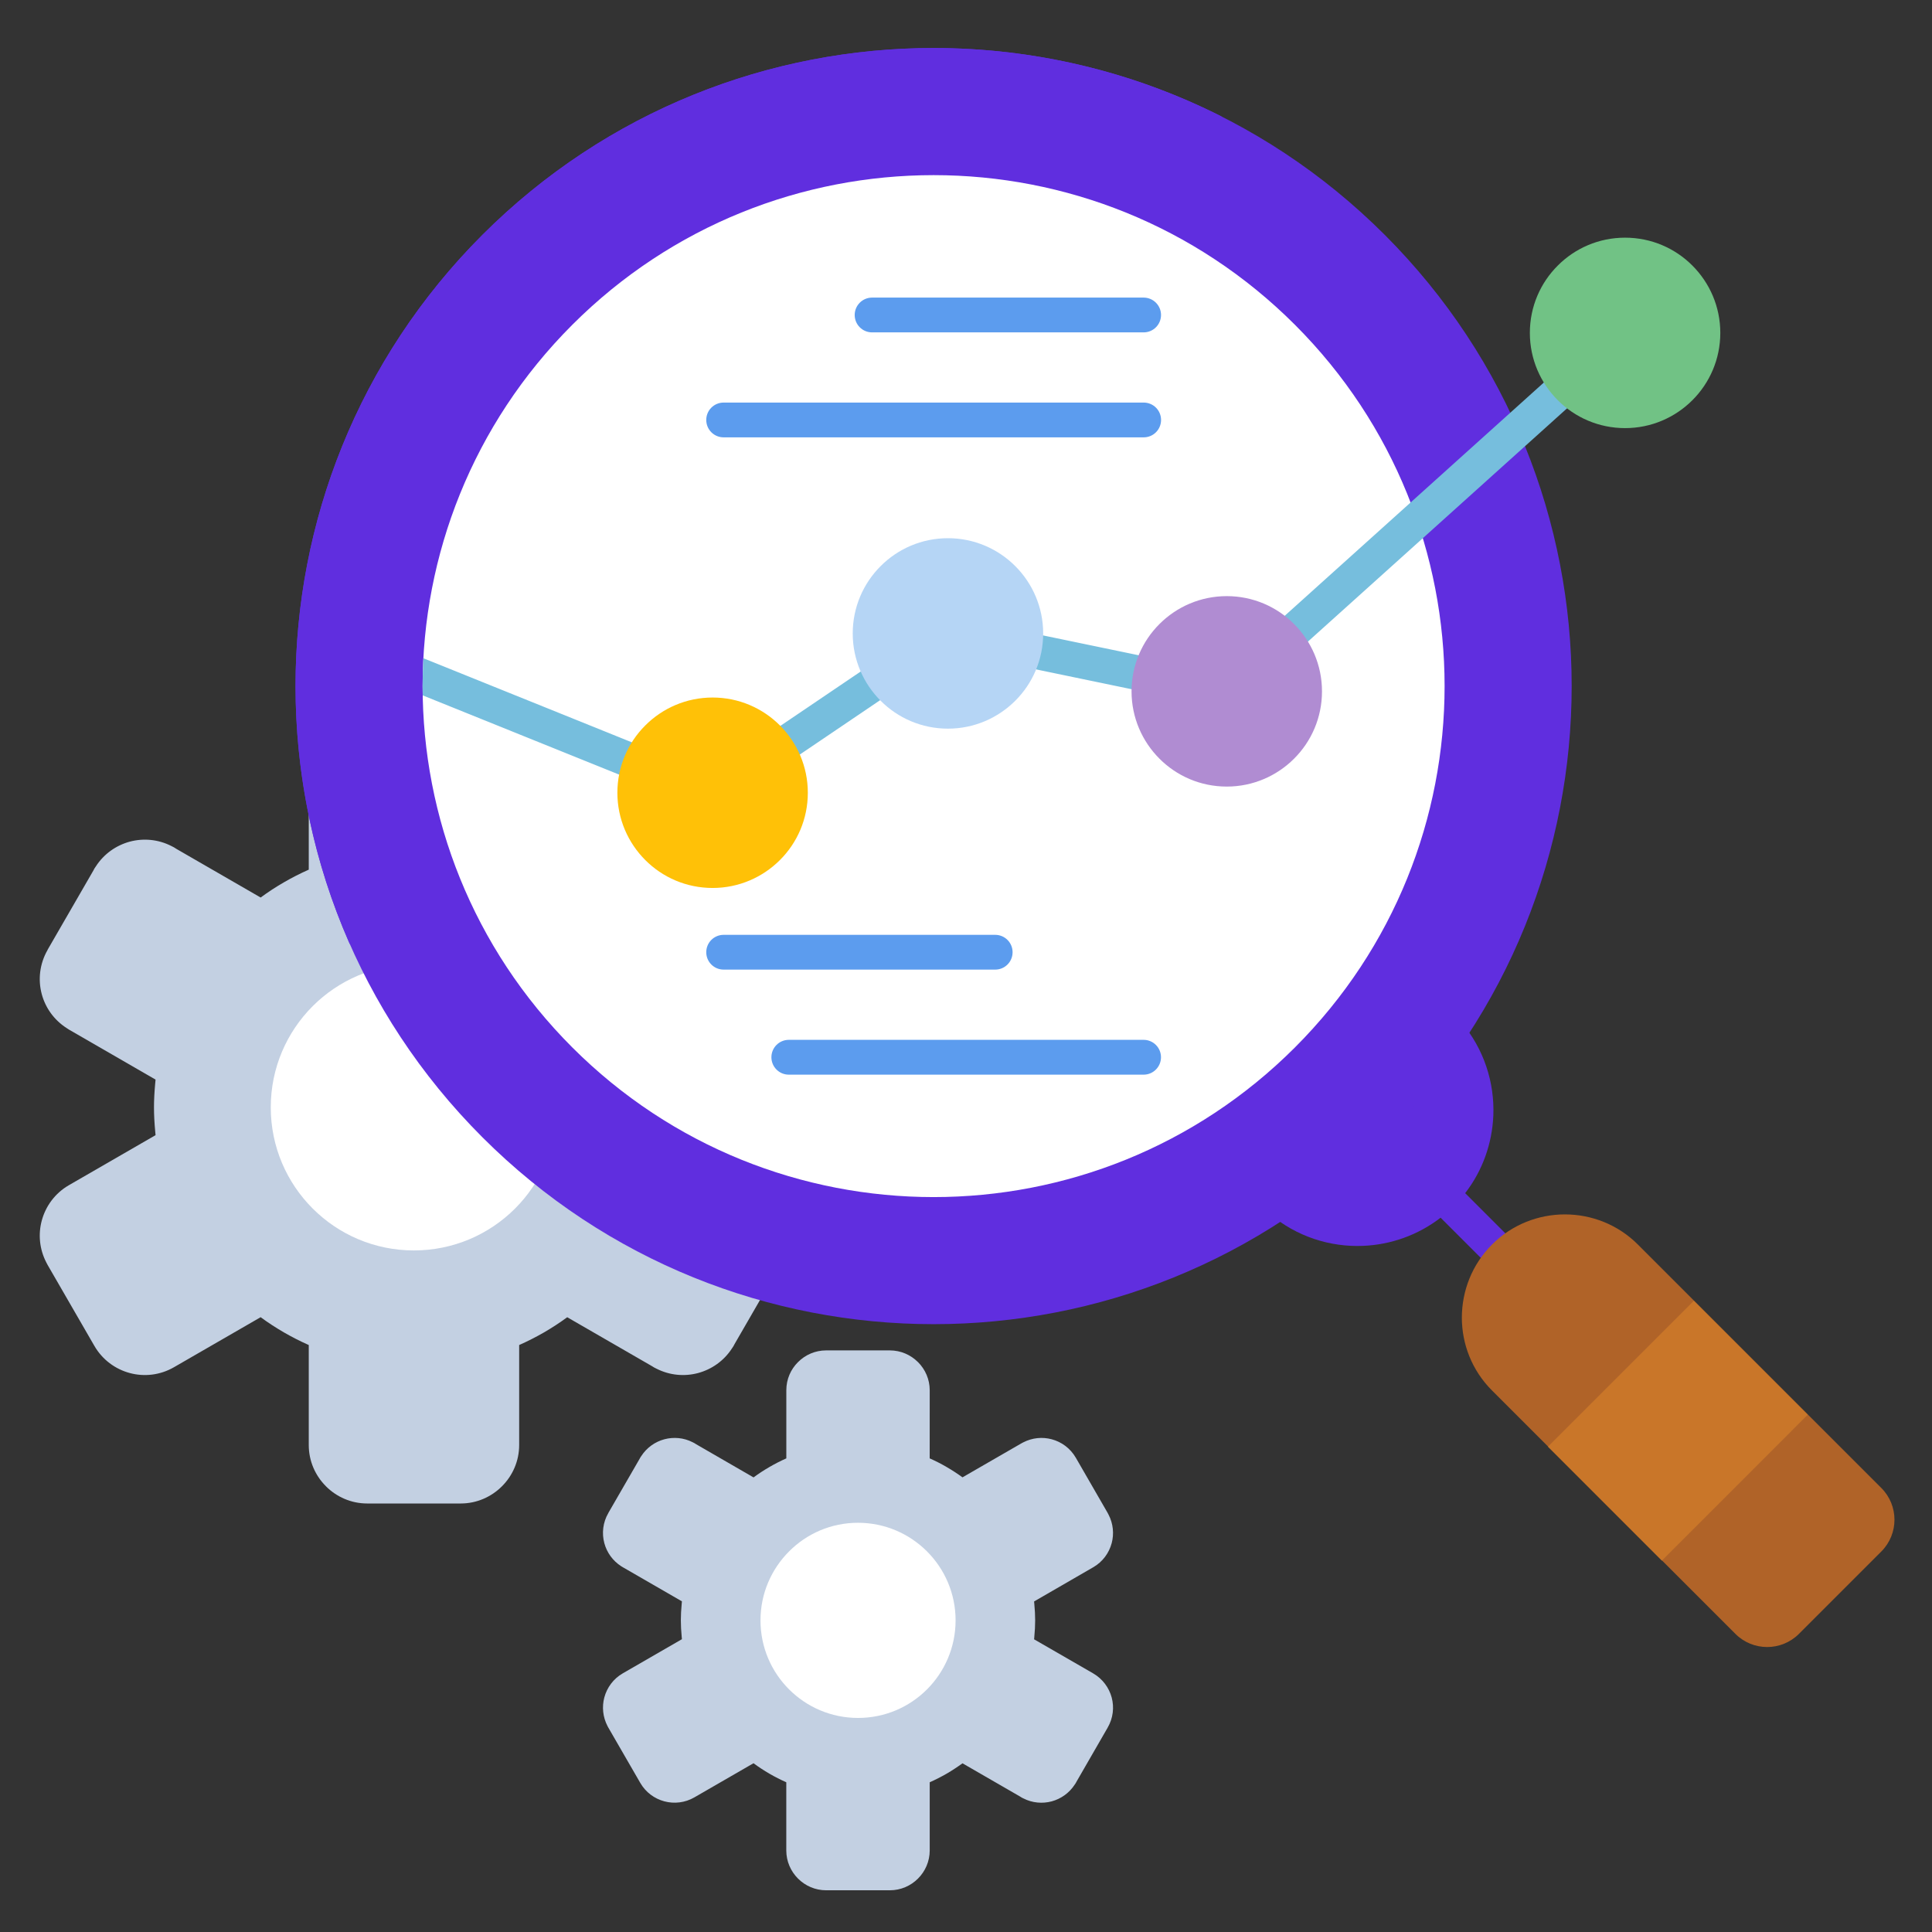
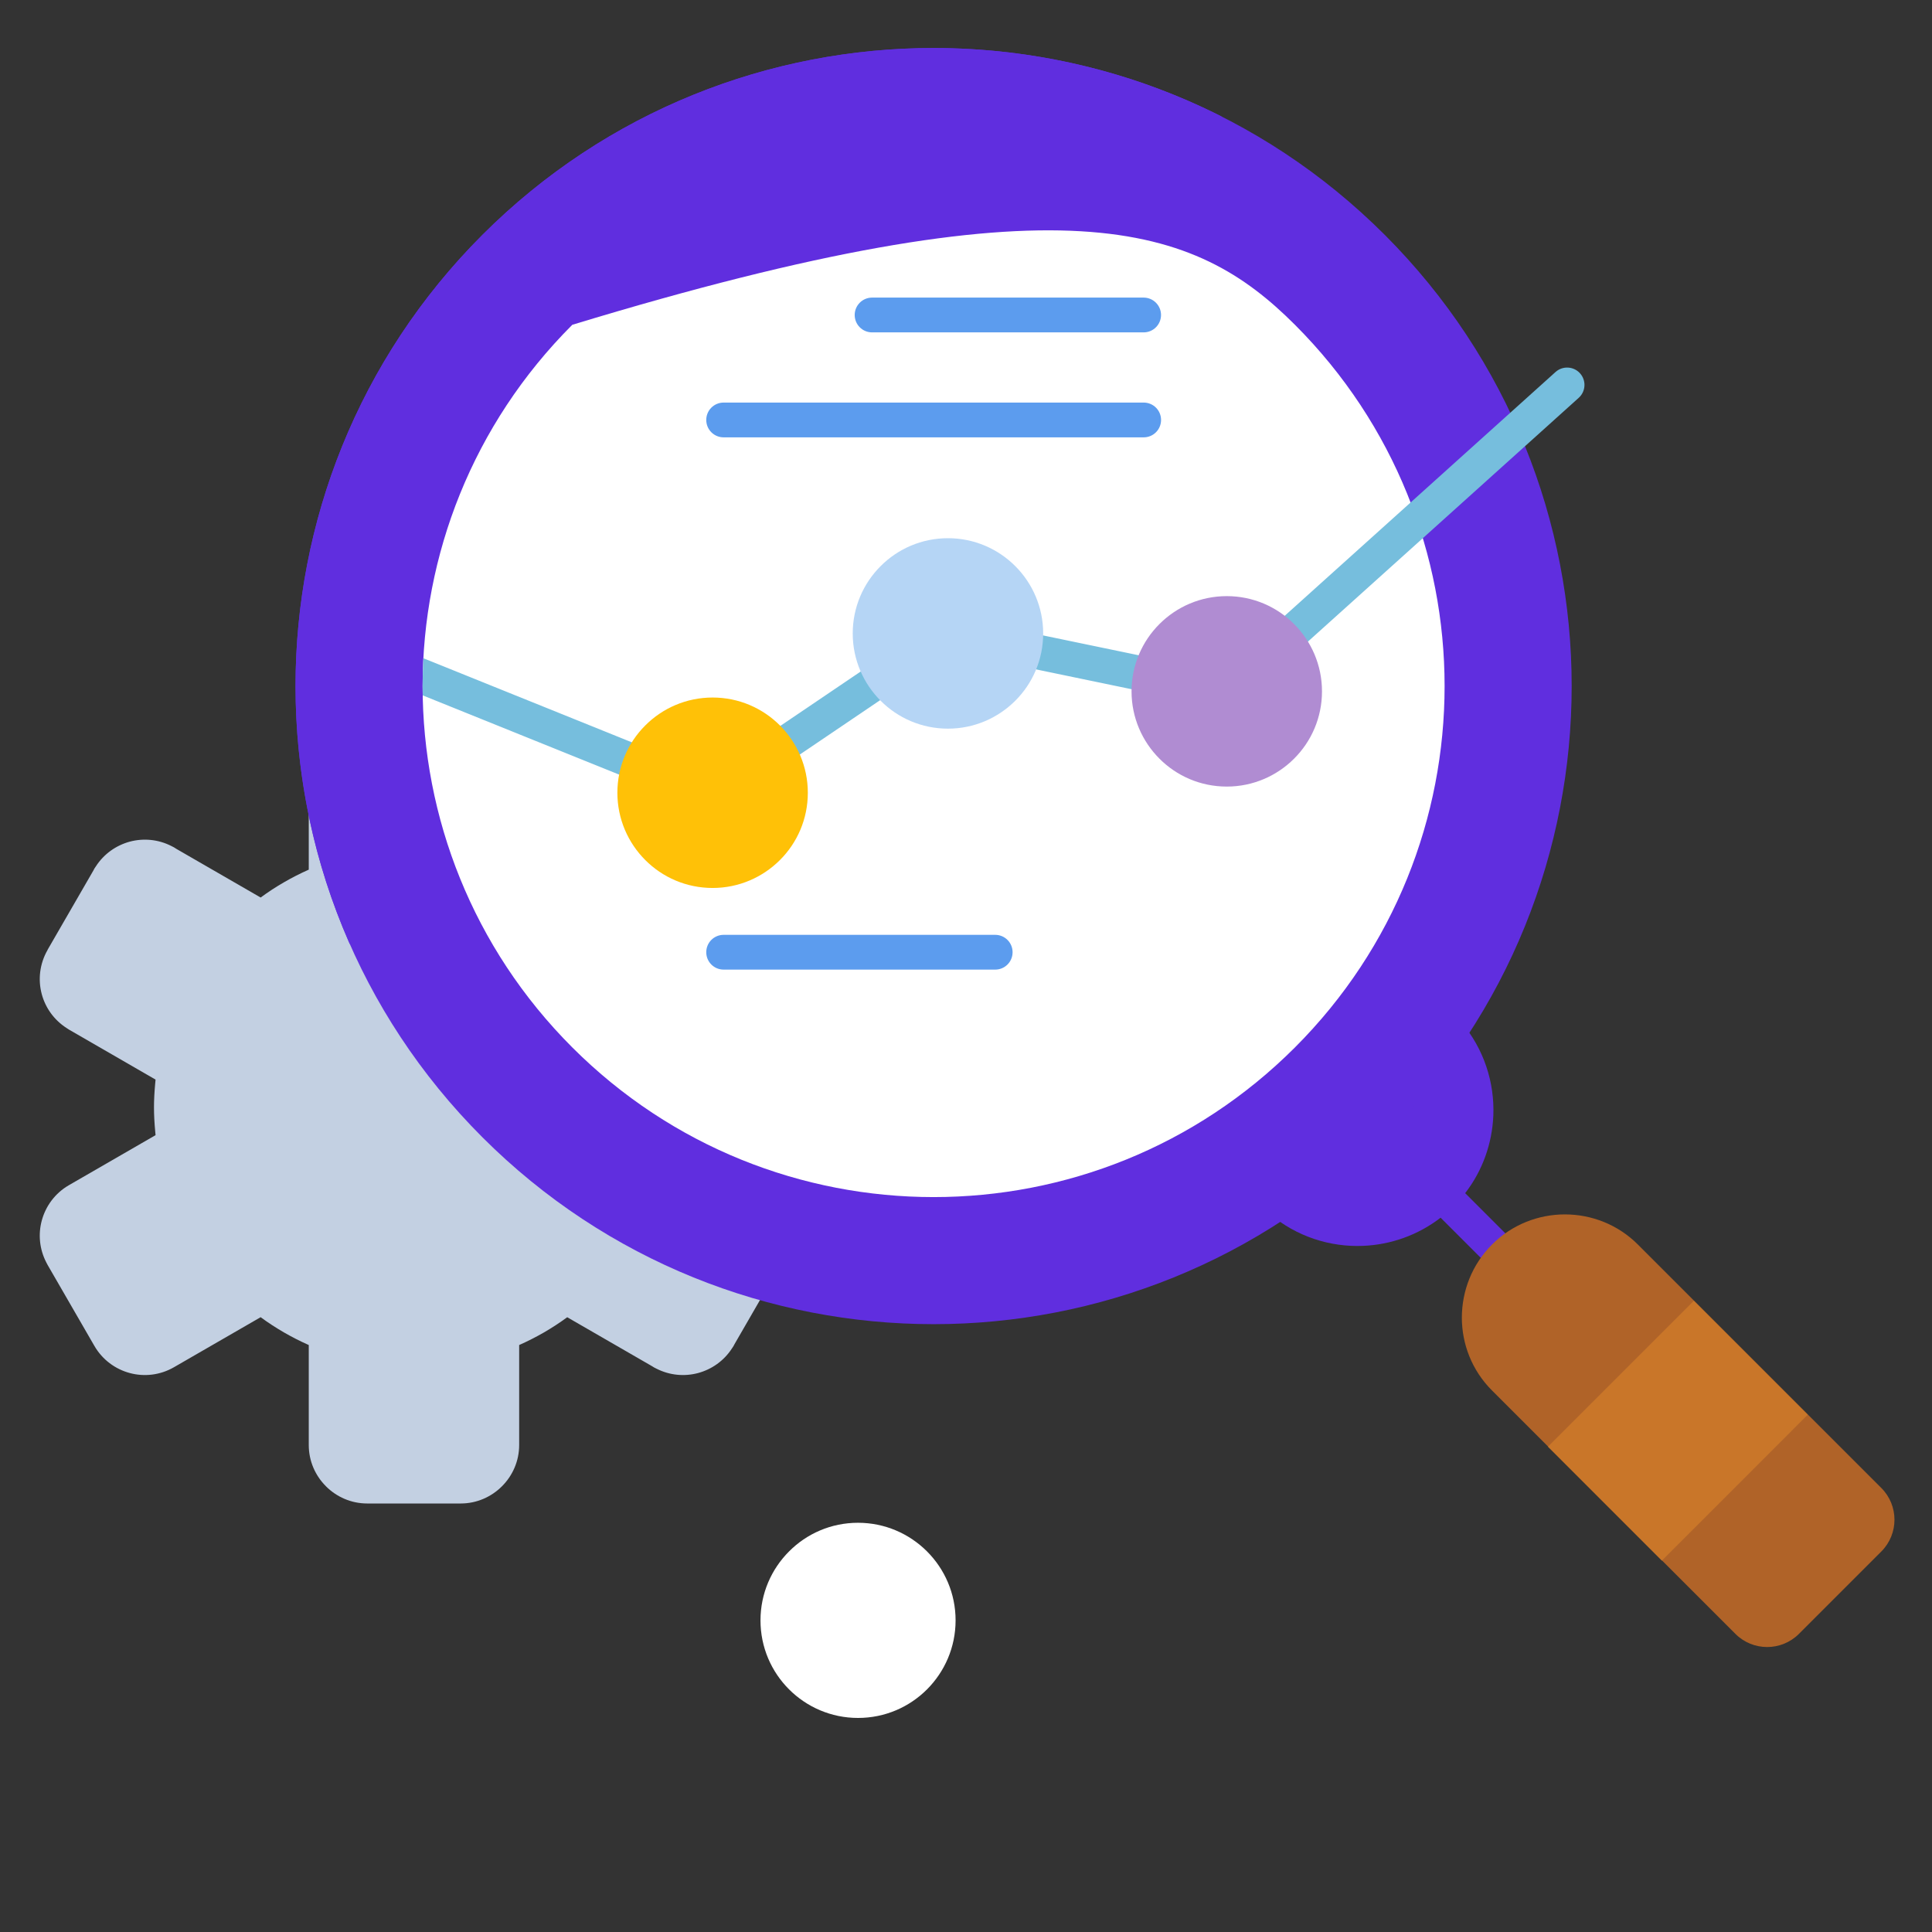
<svg xmlns="http://www.w3.org/2000/svg" width="54" height="54" viewBox="0 0 54 54" fill="none">
  <rect x="0" y="0" width="54" height="54" fill="#333333" stroke="none" />
-   <path d="M25.985 40.762C26.147 40.834 26.304 40.913 26.456 41.002C26.61 41.091 26.758 41.188 26.902 41.292L28.552 40.34C28.566 40.331 28.581 40.324 28.595 40.317C28.851 40.184 29.136 40.158 29.395 40.228C29.67 40.301 29.917 40.48 30.07 40.745L30.96 42.288C30.968 42.303 30.976 42.317 30.983 42.332C31.116 42.587 31.141 42.873 31.072 43.132C30.998 43.407 30.82 43.654 30.555 43.806L28.903 44.761C28.906 44.782 28.908 44.804 28.909 44.825C28.925 44.992 28.933 45.148 28.933 45.29C28.933 45.434 28.925 45.589 28.909 45.755L28.908 45.771L28.903 45.819L30.552 46.77L30.555 46.772C30.82 46.926 30.998 47.172 31.072 47.445C31.145 47.718 31.114 48.021 30.96 48.286L30.959 48.287H30.96L30.09 49.796C30.076 49.825 30.06 49.852 30.041 49.877C29.886 50.117 29.652 50.279 29.394 50.349C29.137 50.417 28.855 50.395 28.602 50.265C28.572 50.252 28.543 50.236 28.517 50.217L26.902 49.285C26.759 49.389 26.61 49.486 26.458 49.575C26.305 49.663 26.148 49.743 25.986 49.815V51.721C25.986 52.025 25.861 52.304 25.66 52.505L25.657 52.508C25.456 52.709 25.178 52.834 24.872 52.834H23.09C22.786 52.834 22.507 52.709 22.306 52.508L22.303 52.505C22.102 52.304 21.977 52.026 21.977 51.721V49.815C21.815 49.743 21.658 49.664 21.506 49.575C21.353 49.486 21.204 49.389 21.061 49.283L19.41 50.236C19.145 50.39 18.841 50.421 18.569 50.348C18.294 50.275 18.047 50.096 17.895 49.831L17.003 48.287C16.994 48.273 16.987 48.258 16.98 48.244C16.847 47.989 16.822 47.703 16.891 47.444C16.965 47.169 17.143 46.922 17.409 46.769L19.06 45.816C19.057 45.795 19.055 45.773 19.054 45.752C19.038 45.585 19.03 45.429 19.03 45.287C19.03 45.146 19.038 44.99 19.054 44.823C19.056 44.801 19.058 44.78 19.06 44.758L17.409 43.805C17.394 43.797 17.38 43.788 17.366 43.779C17.124 43.624 16.96 43.389 16.891 43.131C16.818 42.857 16.849 42.555 17.003 42.29L17.004 42.288H17.003L17.874 40.78C17.889 40.751 17.904 40.724 17.923 40.699C18.078 40.459 18.312 40.297 18.57 40.228C18.827 40.16 19.109 40.182 19.362 40.312C19.396 40.328 19.428 40.346 19.458 40.367L21.062 41.294C21.205 41.188 21.354 41.091 21.508 41.002C21.659 40.914 21.816 40.834 21.978 40.762V38.856C21.978 38.549 22.103 38.271 22.305 38.071C22.506 37.869 22.785 37.744 23.09 37.744H24.872C25.177 37.744 25.456 37.869 25.657 38.071L25.66 38.073C25.861 38.275 25.986 38.552 25.986 38.858L25.985 40.762Z" fill="#C3D0E2" />
  <path d="M23.981 42.562C24.733 42.562 25.415 42.867 25.91 43.362C26.403 43.855 26.709 44.536 26.709 45.29C26.709 46.042 26.404 46.724 25.911 47.218C25.418 47.712 24.736 48.017 23.982 48.017C23.23 48.017 22.548 47.712 22.054 47.218C21.561 46.725 21.256 46.044 21.256 45.29C21.256 44.538 21.561 43.856 22.055 43.362C22.547 42.867 23.229 42.562 23.981 42.562Z" fill="white" />
  <path d="M14.51 24.308C14.747 24.414 14.978 24.53 15.201 24.66C15.425 24.789 15.644 24.932 15.854 25.086L18.274 23.689C18.296 23.677 18.316 23.666 18.338 23.655C18.712 23.46 19.131 23.424 19.511 23.526C19.915 23.634 20.277 23.895 20.501 24.284L21.809 26.549C21.821 26.57 21.832 26.59 21.843 26.612C22.038 26.986 22.075 27.405 21.973 27.786C21.864 28.189 21.603 28.551 21.214 28.776L18.791 30.175C18.795 30.206 18.797 30.238 18.801 30.27C18.824 30.515 18.836 30.742 18.836 30.951C18.836 31.161 18.824 31.39 18.801 31.635L18.799 31.658L18.791 31.729L21.21 33.126L21.214 33.128C21.604 33.355 21.866 33.716 21.973 34.116C22.081 34.517 22.034 34.961 21.809 35.35L21.808 35.353L21.809 35.354L20.532 37.566C20.512 37.608 20.488 37.648 20.46 37.686C20.234 38.037 19.89 38.275 19.511 38.377C19.134 38.478 18.721 38.444 18.349 38.255C18.304 38.235 18.263 38.211 18.224 38.185L15.854 36.817C15.644 36.971 15.427 37.113 15.202 37.243C14.979 37.371 14.748 37.489 14.511 37.594V40.389C14.511 40.837 14.327 41.245 14.032 41.54L14.028 41.544C13.733 41.839 13.325 42.023 12.878 42.023H10.263C9.815 42.023 9.407 41.839 9.112 41.544L9.109 41.54C8.813 41.245 8.63 40.837 8.63 40.389V37.594C8.392 37.489 8.162 37.371 7.939 37.243C7.713 37.112 7.495 36.971 7.285 36.816L4.863 38.214C4.473 38.439 4.029 38.485 3.628 38.377C3.225 38.269 2.863 38.007 2.638 37.618L1.33 35.354C1.318 35.333 1.307 35.312 1.297 35.291C1.101 34.916 1.065 34.497 1.167 34.117C1.275 33.714 1.537 33.351 1.925 33.127L4.348 31.728C4.345 31.697 4.342 31.664 4.339 31.633C4.316 31.388 4.304 31.16 4.304 30.951C4.304 30.742 4.316 30.516 4.339 30.27C4.342 30.237 4.345 30.206 4.348 30.175L1.925 28.776C1.904 28.764 1.883 28.75 1.864 28.736C1.508 28.508 1.268 28.164 1.167 27.786C1.059 27.385 1.106 26.941 1.33 26.551L1.331 26.549L1.33 26.547L2.607 24.336C2.627 24.294 2.651 24.253 2.679 24.216C2.906 23.864 3.249 23.627 3.628 23.524C4.005 23.424 4.419 23.457 4.791 23.647C4.84 23.67 4.888 23.696 4.931 23.727L7.285 25.086C7.495 24.932 7.713 24.789 7.939 24.659C8.161 24.53 8.392 24.413 8.63 24.307V21.512C8.63 21.062 8.813 20.654 9.109 20.358C9.404 20.062 9.813 19.879 10.263 19.879H12.878C13.325 19.879 13.733 20.062 14.028 20.358L14.032 20.361C14.327 20.657 14.511 21.064 14.511 21.512L14.51 24.308Z" fill="#C3D0E2" />
-   <path d="M11.568 26.951C12.672 26.951 13.673 27.399 14.396 28.122C15.12 28.846 15.568 29.847 15.568 30.951C15.568 32.055 15.12 33.056 14.396 33.779C13.673 34.503 12.672 34.95 11.568 34.95C10.464 34.95 9.463 34.503 8.74 33.779C8.016 33.056 7.568 32.055 7.568 30.951C7.568 29.847 8.016 28.846 8.74 28.122C9.464 27.399 10.464 26.951 11.568 26.951Z" fill="white" />
  <path d="M40.161 28.515C40.365 28.342 40.671 28.367 40.844 28.572C41.478 29.32 41.777 30.259 41.739 31.184C41.706 31.952 41.445 32.712 40.952 33.349L42.388 34.785C42.578 34.975 42.578 35.282 42.388 35.471C42.199 35.661 41.891 35.661 41.702 35.471L40.265 34.035C39.628 34.527 38.868 34.79 38.1 34.822C37.175 34.861 36.237 34.563 35.488 33.927C35.284 33.754 35.258 33.448 35.432 33.244C35.517 33.144 40.083 28.581 40.161 28.515Z" fill="#602EDF" />
  <path d="M13.483 6.565C16.966 3.083 21.531 1.342 26.094 1.342C30.658 1.342 35.223 3.083 38.705 6.565C42.187 10.048 43.929 14.613 43.929 19.176C43.929 23.74 42.187 28.305 38.705 31.787C35.223 35.269 30.658 37.011 26.094 37.011C21.531 37.011 16.966 35.269 13.483 31.787C10.001 28.305 8.26 23.74 8.26 19.176C8.26 14.613 10.001 10.048 13.483 6.565Z" fill="#602EDF" />
  <path d="M13.483 6.565C16.966 3.083 21.531 1.342 26.094 1.342C28.857 1.342 31.618 1.98 34.14 3.255C35.149 5.543 35.653 7.999 35.653 10.456C35.653 15.019 33.912 19.584 30.43 23.067C26.947 26.549 22.383 28.29 17.819 28.29C15.057 28.29 12.295 27.652 9.773 26.377C8.764 24.089 8.26 21.633 8.26 19.176C8.26 14.613 10.001 10.048 13.483 6.565Z" fill="#602EDF" />
-   <path d="M15.996 9.078C18.785 6.289 22.44 4.895 26.095 4.895C29.75 4.895 33.405 6.289 36.194 9.078C38.983 11.867 40.377 15.522 40.377 19.177C40.377 22.832 38.983 26.487 36.194 29.276C33.405 32.065 29.75 33.459 26.095 33.459C22.44 33.459 18.785 32.065 15.996 29.276C13.207 26.487 11.812 22.832 11.812 19.177C11.812 15.522 13.207 11.867 15.996 9.078Z" fill="white" />
+   <path d="M15.996 9.078C29.75 4.895 33.405 6.289 36.194 9.078C38.983 11.867 40.377 15.522 40.377 19.177C40.377 22.832 38.983 26.487 36.194 29.276C33.405 32.065 29.75 33.459 26.095 33.459C22.44 33.459 18.785 32.065 15.996 29.276C13.207 26.487 11.812 22.832 11.812 19.177C11.812 15.522 13.207 11.867 15.996 9.078Z" fill="white" />
  <path fill-rule="evenodd" clip-rule="evenodd" d="M39.768 15.043L36.229 18.228C36.03 18.407 35.722 18.391 35.544 18.192C35.365 17.993 35.38 17.685 35.58 17.507L39.426 14.045L43.477 10.398C43.676 10.219 43.983 10.235 44.162 10.434C44.341 10.633 44.325 10.94 44.126 11.119L39.768 15.043ZM11.815 19.436C11.814 19.35 11.812 19.263 11.812 19.176C11.812 18.917 11.82 18.657 11.834 18.398L18.066 20.912C18.315 21.009 18.439 21.291 18.34 21.54C18.243 21.789 17.961 21.912 17.713 21.815C15.746 21.023 13.78 20.229 11.815 19.436ZM21.99 21.337C21.769 21.487 21.468 21.429 21.318 21.207C21.168 20.987 21.225 20.685 21.447 20.535L24.422 18.522C24.643 18.372 24.944 18.429 25.094 18.651C25.244 18.872 25.186 19.173 24.965 19.323L21.99 21.337ZM28.526 18.62C28.265 18.566 28.096 18.309 28.151 18.047C28.204 17.785 28.461 17.617 28.724 17.671L32.256 18.404C32.517 18.458 32.685 18.715 32.631 18.978C32.577 19.239 32.321 19.407 32.058 19.353L28.526 18.62Z" fill="#76BEDD" />
  <path d="M41.702 34.785C42.263 34.223 43.003 33.943 43.741 33.943C44.479 33.943 45.219 34.224 45.779 34.785L52.583 41.589C52.828 41.833 52.951 42.155 52.951 42.477C52.951 42.798 52.828 43.12 52.583 43.365L50.281 45.667C50.036 45.912 49.714 46.035 49.393 46.035C49.071 46.035 48.749 45.912 48.505 45.667L41.701 38.863C41.139 38.302 40.859 37.563 40.859 36.825C40.861 36.085 41.141 35.346 41.702 34.785Z" fill="#B06328" />
  <path fill-rule="evenodd" clip-rule="evenodd" d="M19.918 19.496C20.652 19.496 21.318 19.794 21.799 20.276C22.28 20.757 22.579 21.423 22.579 22.158C22.579 22.892 22.282 23.558 21.799 24.039C21.318 24.52 20.652 24.819 19.918 24.819C19.183 24.819 18.517 24.522 18.036 24.039C17.555 23.558 17.256 22.892 17.256 22.158C17.256 21.423 17.553 20.757 18.036 20.276C18.517 19.794 19.182 19.496 19.918 19.496Z" fill="#FFC107" />
  <path fill-rule="evenodd" clip-rule="evenodd" d="M26.496 15.043C27.23 15.043 27.896 15.341 28.377 15.823C28.858 16.304 29.157 16.97 29.157 17.705C29.157 18.439 28.86 19.105 28.377 19.586C27.896 20.067 27.23 20.366 26.496 20.366C25.761 20.366 25.095 20.069 24.614 19.586C24.133 19.105 23.834 18.439 23.834 17.705C23.834 16.97 24.132 16.304 24.614 15.823C25.095 15.341 25.76 15.043 26.496 15.043Z" fill="#B5D5F5" />
  <path fill-rule="evenodd" clip-rule="evenodd" d="M34.289 16.662C35.023 16.662 35.689 16.96 36.17 17.442C36.651 17.923 36.95 18.589 36.95 19.324C36.95 20.058 36.653 20.724 36.17 21.205C35.689 21.686 35.023 21.985 34.289 21.985C33.554 21.985 32.888 21.688 32.407 21.205C31.926 20.724 31.627 20.058 31.627 19.324C31.627 18.589 31.925 17.923 32.407 17.442C32.888 16.961 33.553 16.662 34.289 16.662Z" fill="#B08CD2" />
-   <path fill-rule="evenodd" clip-rule="evenodd" d="M45.421 6.643C46.156 6.643 46.822 6.94 47.303 7.423C47.784 7.904 48.083 8.57 48.083 9.304C48.083 10.039 47.785 10.705 47.303 11.186C46.822 11.667 46.156 11.966 45.421 11.966C44.687 11.966 44.021 11.668 43.54 11.186C43.059 10.705 42.76 10.039 42.76 9.304C42.76 8.57 43.057 7.904 43.54 7.423C44.021 6.94 44.686 6.643 45.421 6.643Z" fill="#71C285" />
  <path fill-rule="evenodd" clip-rule="evenodd" d="M24.375 9.29C24.106 9.29 23.889 9.073 23.889 8.804C23.889 8.536 24.106 8.318 24.375 8.318H31.965C32.233 8.318 32.451 8.536 32.451 8.804C32.451 9.073 32.233 9.29 31.965 9.29H24.375Z" fill="#5C9CEE" />
  <path fill-rule="evenodd" clip-rule="evenodd" d="M20.226 12.224C19.957 12.224 19.74 12.007 19.74 11.738C19.74 11.469 19.957 11.252 20.226 11.252H31.966C32.235 11.252 32.452 11.469 32.452 11.738C32.452 12.007 32.235 12.224 31.966 12.224H20.226Z" fill="#5C9CEE" />
  <path fill-rule="evenodd" clip-rule="evenodd" d="M27.816 26.129C28.085 26.129 28.302 26.346 28.302 26.615C28.302 26.884 28.085 27.101 27.816 27.101H20.226C19.957 27.101 19.74 26.884 19.74 26.615C19.74 26.346 19.957 26.129 20.226 26.129H27.816Z" fill="#5C9CEE" />
-   <path fill-rule="evenodd" clip-rule="evenodd" d="M31.965 29.064C32.233 29.064 32.45 29.282 32.45 29.55C32.45 29.819 32.233 30.037 31.965 30.037H22.047C21.778 30.037 21.561 29.819 21.561 29.55C21.561 29.282 21.778 29.064 22.047 29.064H31.965Z" fill="#5C9CEE" />
  <path fill-rule="evenodd" clip-rule="evenodd" d="M43.266 40.435L47.343 36.358L50.527 39.542L46.45 43.62L43.266 40.435Z" fill="#C97629" />
</svg>